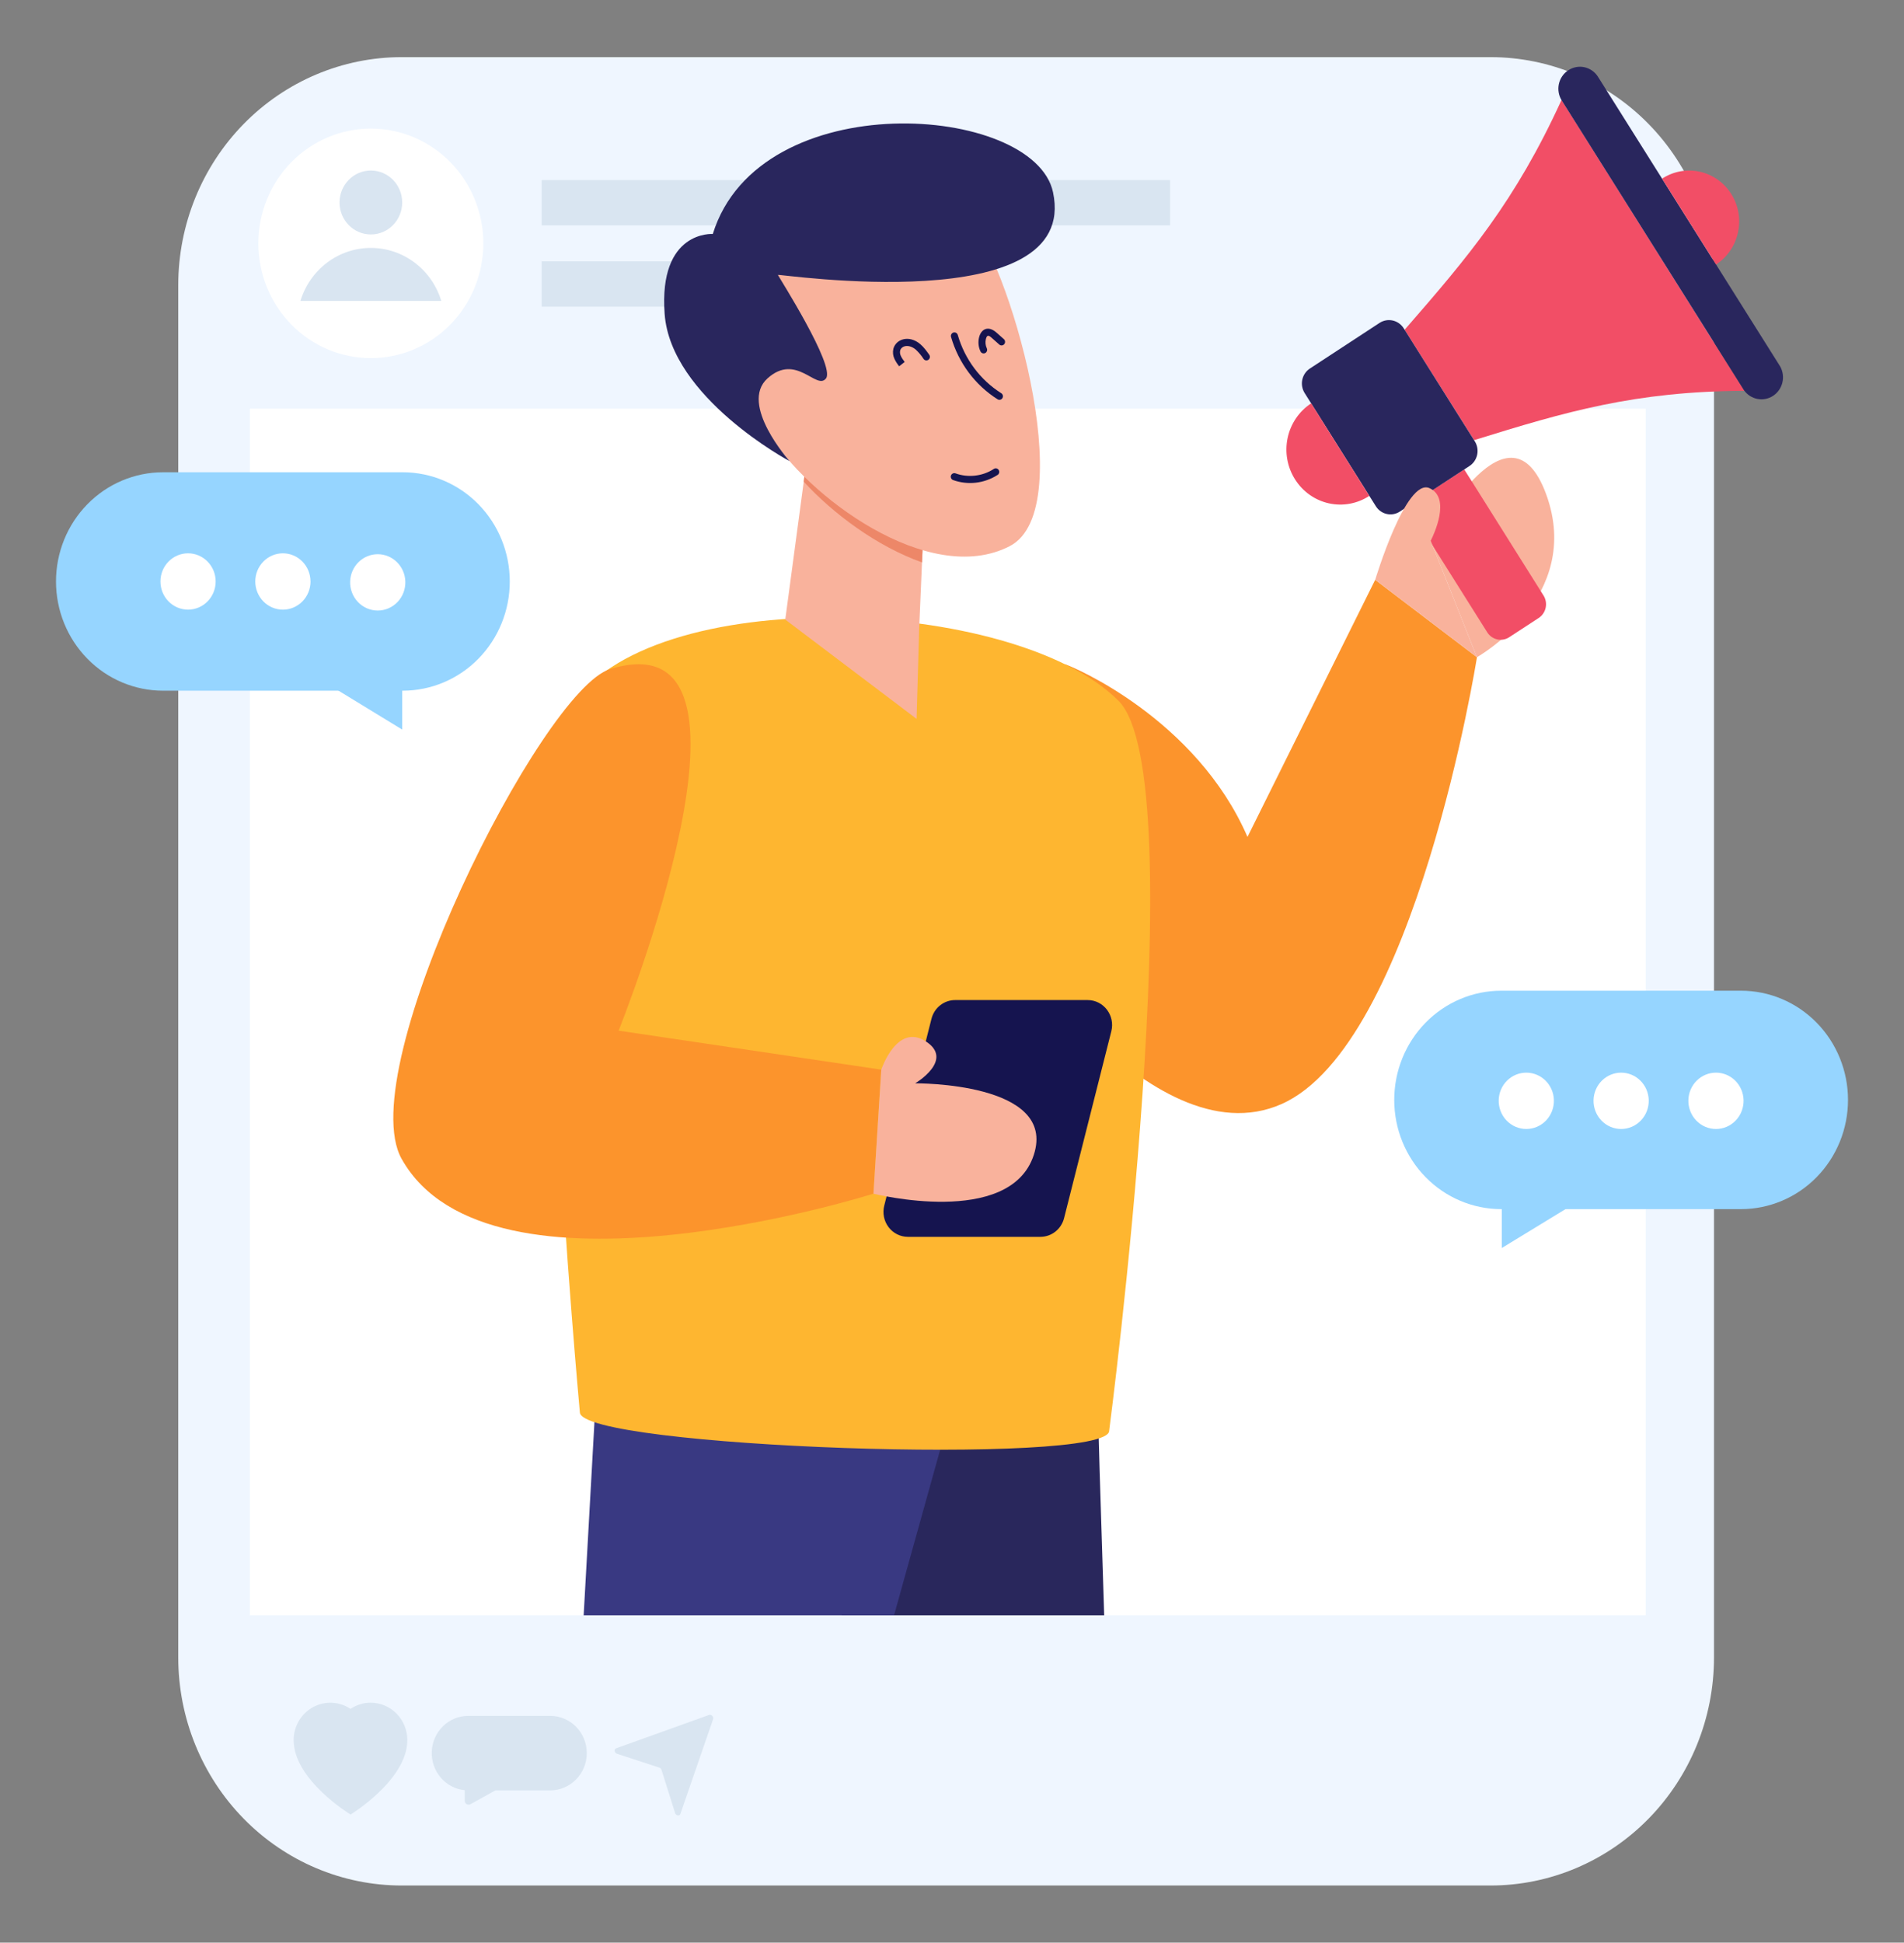
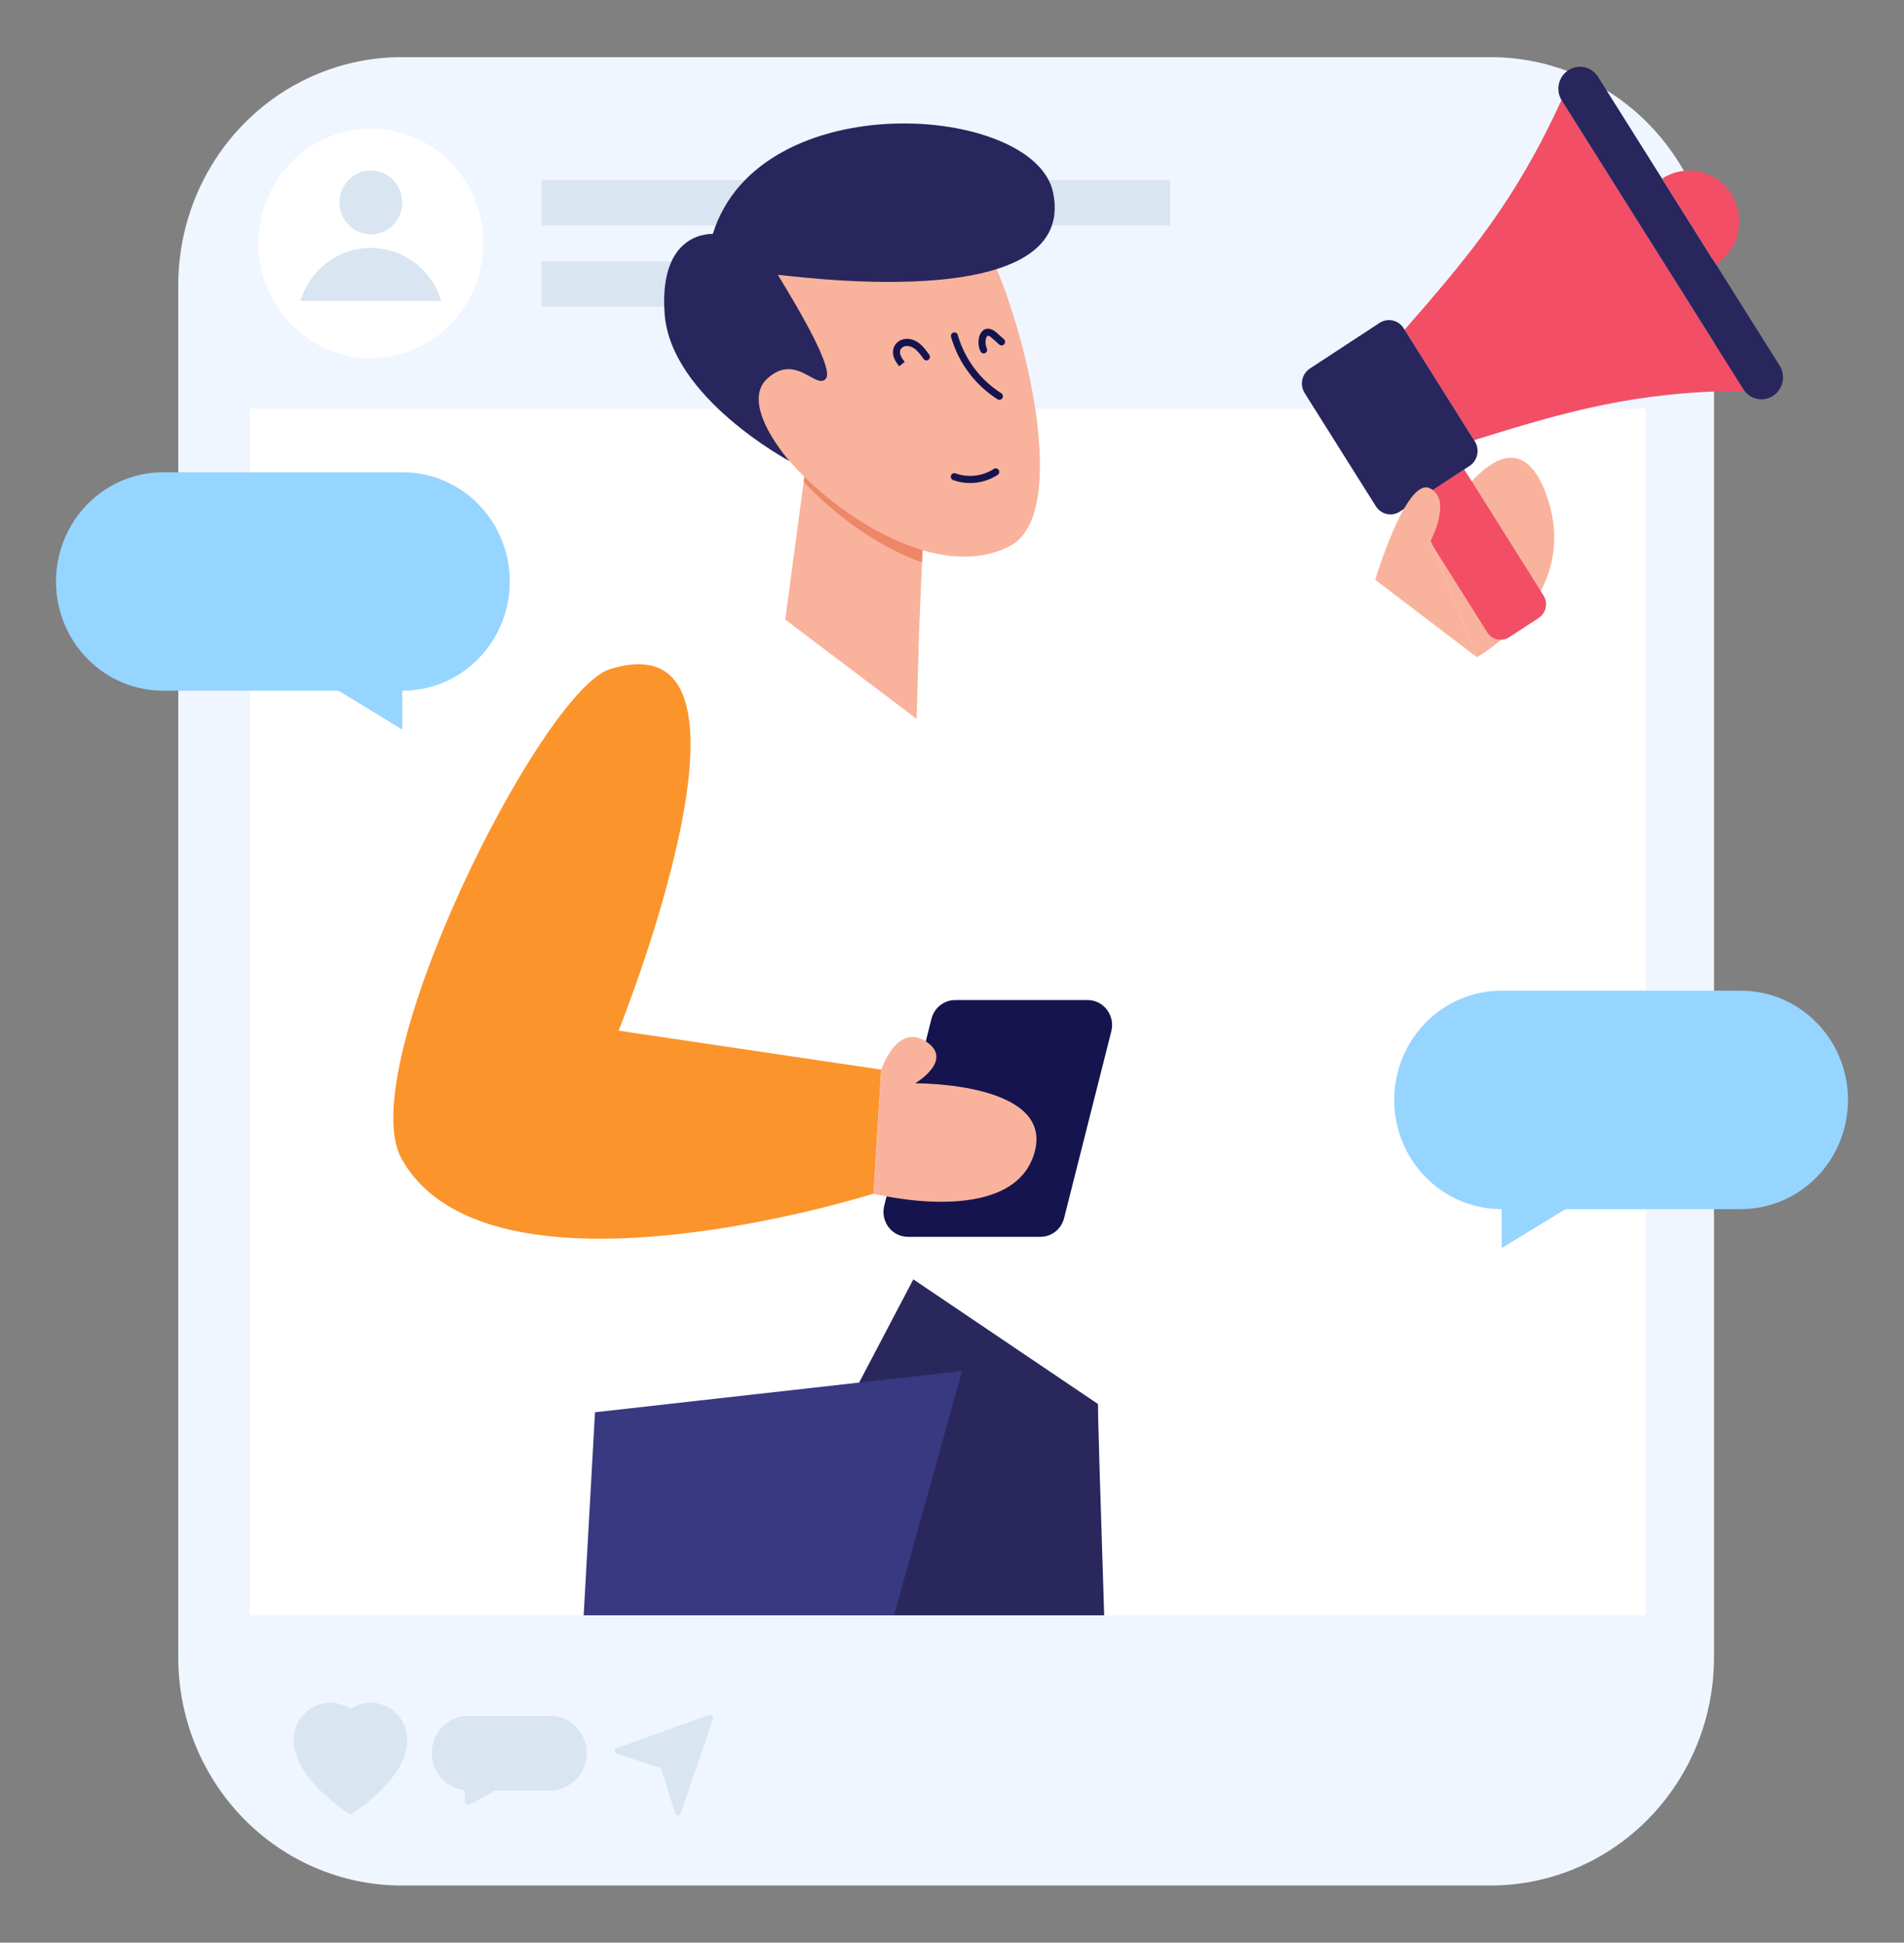
<svg xmlns="http://www.w3.org/2000/svg" width="555" height="566" viewBox="0 0 555 566" fill="none">
  <rect x="0" y="0" width="555" height="566" fill="#808080" stroke="none" />
  <path d="M434.468 549.352H117.106C99.828 549.352 83.258 542.353 71.04 529.893C58.823 517.433 51.959 500.535 51.959 482.914V83.085C51.959 65.464 58.823 48.566 71.04 36.106C83.258 23.646 99.828 16.646 117.106 16.646H434.468C451.746 16.646 468.317 23.646 480.534 36.106C492.752 48.566 499.615 65.464 499.615 83.085V482.914C499.615 500.535 492.752 517.433 480.534 529.893C468.317 542.353 451.746 549.352 434.468 549.352Z" fill="#EFF6FF" />
  <path d="M72.844 119.067H479.7V470.628H72.844V119.067ZM140.888 70.915C140.885 79.784 137.427 88.288 131.276 94.557C125.124 100.826 116.783 104.346 108.086 104.342C99.39 104.339 91.051 100.813 84.904 94.539C78.757 88.266 75.305 79.759 75.309 70.89C75.312 62.021 78.77 53.517 84.921 47.248C87.967 44.144 91.583 41.683 95.562 40.004C99.54 38.325 103.805 37.461 108.111 37.463C112.417 37.465 116.68 38.331 120.658 40.013C124.636 41.695 128.249 44.16 131.293 47.266C134.337 50.372 136.751 54.06 138.397 58.117C140.043 62.175 140.89 66.524 140.888 70.915Z" fill="white" />
  <path d="M108.104 68.31C113.148 68.31 117.237 64.14 117.237 58.996C117.237 53.852 113.148 49.682 108.104 49.682C103.06 49.682 98.971 53.852 98.971 58.996C98.971 64.14 103.06 68.31 108.104 68.31Z" fill="#D9E5F1" />
  <path d="M128.631 87.679C127.277 83.205 124.554 79.291 120.859 76.511C117.165 73.731 112.695 72.231 108.104 72.231C103.513 72.231 99.043 73.731 95.348 76.511C91.654 79.291 88.931 83.205 87.577 87.679H128.631ZM157.891 52.471H341.073V65.672H157.891V52.471ZM157.891 76.143H228.727V89.344H157.891V76.143ZM118.731 506.985C118.731 518.622 102.187 528.668 102.187 528.668C102.187 528.668 85.594 518.622 85.594 506.985C85.597 505.016 86.123 503.085 87.115 501.396C88.108 499.707 89.53 498.323 91.231 497.391C92.931 496.459 94.848 496.014 96.777 496.103C98.706 496.192 100.575 496.812 102.187 497.896C103.86 496.747 105.9 496.081 108.063 496.081C110.895 496.088 113.608 497.24 115.608 499.284C117.607 501.328 118.731 504.098 118.731 506.985ZM171.039 510.764C171.039 516.857 166.191 521.643 160.364 521.643H144.391L137.135 525.663C136.964 525.758 136.772 525.806 136.578 525.803C136.383 525.8 136.193 525.745 136.025 525.645C135.858 525.544 135.719 525.401 135.621 525.229C135.524 525.057 135.472 524.863 135.47 524.665V521.585C132.752 521.318 130.238 519.996 128.449 517.892C126.66 515.788 125.732 513.063 125.858 510.281C125.983 507.499 127.153 504.872 129.125 502.945C131.096 501.018 133.719 499.937 136.45 499.927H160.364C166.281 499.927 171.039 504.78 171.039 510.764ZM196.781 528.219L192.831 515.675C192.78 515.517 192.694 515.373 192.58 515.254C192.465 515.136 192.325 515.046 192.17 514.993L179.862 510.972C179.087 510.723 178.891 509.641 179.576 509.391L206.698 499.652C207.351 499.428 208.094 500.193 207.873 500.851L198.324 528.51C198.079 529.209 197.026 529.009 196.773 528.219H196.781Z" fill="#D9E5F1" />
  <path d="M321.86 470.629C320.848 439.432 319.942 410.175 320.064 409.076L266.229 372.744L239.598 423.434L245.368 470.629H321.86Z" fill="#29275C" />
  <path d="M260.606 470.628L280.439 399.445L173.438 411.464L170.133 470.628H260.606Z" fill="#393982" />
-   <path d="M430.518 191.483C430.518 191.483 412.594 304.466 373.516 321.688C335.278 338.543 290.168 268.417 290.168 268.417L310.393 193.522C312.645 194.171 348.68 209.378 363.632 243.838L400.858 168.926L430.518 191.483Z" fill="#FC942C" />
-   <path d="M326.08 204.226C295.791 173.695 188.717 169.234 165.93 206.523C152.185 229.013 169.023 411.465 169.023 411.465C169.023 421.753 323.313 427.138 323.313 416.859C323.313 416.859 348.263 226.6 326.08 204.226Z" fill="#FEB630" />
  <path d="M177.845 194.937C157.841 201.072 102.455 311.566 117.073 337.644C142.635 383.224 254.598 347.782 254.598 347.782L256.867 311.641L180.318 300.288C180.318 300.288 229.101 179.222 177.845 194.937Z" fill="#FC942C" />
  <path d="M269.901 137.97L268.759 163.856L267.942 182.867L267.175 209.444L228.896 180.519L234.283 140.342L236.169 123.928L269.901 137.97Z" fill="#F9B29C" />
  <path d="M269.901 137.97L268.759 163.856C255.626 159.211 242.796 149.622 234.283 140.342L236.169 123.928L269.901 137.97Z" fill="#ED8768" />
  <path d="M294.33 159.121C270.596 171.373 234.635 143.972 224.221 126.309C210.362 102.787 209.448 81.595 215.357 74.653C229.314 58.256 270.955 53.362 282.202 63.8C293.432 74.246 315.42 148.233 294.33 159.121Z" fill="#F9B29C" />
  <path d="M230.171 134.365C230.171 134.365 215.332 117.801 223.723 110.244C232.113 102.678 238.03 113.873 240.781 110.244C243.531 106.606 226.89 80.512 226.751 80.096C226.612 79.671 314.922 93.164 306.94 55.983C301.423 30.279 221.389 24.403 207.775 68.168C207.775 68.168 191.949 67.044 193.736 91.457C195.524 115.87 230.171 134.365 230.171 134.365Z" fill="#29265D" />
  <path d="M262.099 106.723L262.916 106.091L262.091 106.715C261.56 106.06 261.106 105.345 260.736 104.584C260.294 103.662 260.179 102.612 260.41 101.613C261.169 98.782 264.98 97.484 268.27 100.281C269.331 101.196 270.147 102.345 270.865 103.36C271.023 103.585 271.087 103.863 271.044 104.136C271 104.408 270.852 104.652 270.633 104.813C270.413 104.974 270.139 105.04 269.872 104.995C269.605 104.951 269.366 104.8 269.208 104.576C268.571 103.586 267.817 102.681 266.964 101.879C264.956 100.173 262.769 100.689 262.385 102.154C262.281 102.685 262.356 103.236 262.597 103.718C262.858 104.318 263.275 104.867 263.707 105.45L262.099 106.723ZM290.837 116.37C284.254 112.224 279.406 105.744 277.223 98.175C277.186 98.044 277.174 97.906 277.188 97.77C277.203 97.635 277.244 97.503 277.308 97.383C277.372 97.263 277.459 97.158 277.564 97.072C277.668 96.987 277.788 96.923 277.917 96.885C278.045 96.847 278.18 96.834 278.313 96.849C278.447 96.864 278.576 96.906 278.693 96.971C278.811 97.037 278.914 97.126 278.998 97.232C279.082 97.339 279.144 97.461 279.182 97.592C281.221 104.668 285.753 110.724 291.906 114.597C292.119 114.749 292.268 114.978 292.321 115.237C292.375 115.496 292.329 115.767 292.194 115.993C292.058 116.219 291.843 116.384 291.593 116.454C291.342 116.524 291.067 116.494 290.837 116.37ZM285.801 102.378C285.198 101.104 285.054 99.655 285.393 98.283C285.981 95.903 288.029 94.737 290.486 96.918L292.616 98.808C292.822 98.989 292.949 99.245 292.968 99.522C292.988 99.798 292.9 100.071 292.722 100.281C292.545 100.49 292.293 100.62 292.022 100.64C291.751 100.66 291.483 100.57 291.278 100.389L289.139 98.491C288.242 97.675 287.711 97.434 287.376 98.791C287.161 99.692 287.256 100.641 287.646 101.479C287.704 101.603 287.737 101.737 287.744 101.873C287.751 102.01 287.732 102.147 287.687 102.276C287.642 102.405 287.573 102.524 287.484 102.626C287.394 102.728 287.285 102.81 287.164 102.869C287.043 102.928 286.912 102.962 286.778 102.97C286.644 102.977 286.509 102.957 286.383 102.912C286.256 102.866 286.14 102.796 286.04 102.704C285.94 102.612 285.859 102.502 285.801 102.378ZM277.819 139.867C277.565 139.774 277.357 139.581 277.243 139.331C277.128 139.081 277.115 138.795 277.207 138.536C277.302 138.279 277.492 138.07 277.736 137.954C277.98 137.837 278.258 137.822 278.513 137.911C282.128 139.243 286.389 138.769 289.629 136.663C289.741 136.575 289.87 136.513 290.007 136.479C290.144 136.445 290.287 136.44 290.426 136.465C290.565 136.49 290.698 136.545 290.815 136.625C290.933 136.705 291.032 136.809 291.108 136.93C291.184 137.051 291.235 137.188 291.256 137.33C291.278 137.472 291.271 137.618 291.234 137.757C291.198 137.896 291.134 138.026 291.046 138.139C290.958 138.251 290.848 138.344 290.723 138.411C288.816 139.623 286.666 140.383 284.433 140.635C282.2 140.887 279.94 140.625 277.819 139.867ZM303.275 360.358H264.654C263.566 360.359 262.493 360.105 261.516 359.618C260.539 359.13 259.684 358.421 259.018 357.544C258.351 356.667 257.891 355.647 257.671 354.561C257.451 353.474 257.478 352.351 257.749 351.277L271.518 296.824C271.913 295.263 272.806 293.88 274.056 292.893C275.306 291.906 276.842 291.371 278.423 291.372H317.036C321.697 291.372 325.1 295.859 323.941 300.462L310.172 354.906C309.778 356.466 308.886 357.848 307.638 358.834C306.39 359.821 304.855 360.357 303.275 360.358Z" fill="#15144F" />
  <path d="M301.334 336.519C294.372 357.811 254.607 347.781 254.607 347.781L256.885 311.64C256.885 311.64 261.431 297.948 269.862 303.4C278.301 308.852 266.76 315.635 266.76 315.635C266.76 315.635 308.304 315.211 301.334 336.519Z" fill="#F9B29C" />
  <path d="M508.463 113.865C476.477 114.04 456.529 119.916 429.685 128.24C422.935 117.561 416.186 106.823 409.428 96.086C428.11 74.669 441.642 58.68 455.174 29.123C472.894 57.331 490.678 85.598 508.463 113.865Z" fill="#F24E66" />
  <path d="M417.043 157.546C418.985 153.884 440.059 115.221 450.653 143.896C461.769 173.96 430.51 191.481 430.51 191.481" fill="#F9B29C" />
  <path d="M426.804 136.764L430.045 141.883L449.918 173.495C450.249 174.02 450.474 174.607 450.582 175.221C450.689 175.835 450.677 176.464 450.546 177.073C450.415 177.683 450.167 178.259 449.817 178.771C449.467 179.282 449.022 179.719 448.506 180.054L439.969 185.631C439.454 185.974 438.878 186.209 438.273 186.323C437.668 186.437 437.047 186.427 436.446 186.295C435.845 186.162 435.275 185.91 434.771 185.552C434.266 185.193 433.836 184.737 433.505 184.208L410.383 147.476L426.804 136.764Z" fill="#F24E66" />
  <path d="M465.809 22.381L518.925 106.798C519.71 108.224 519.93 109.9 519.542 111.486C519.154 113.072 518.186 114.446 516.838 115.329C515.489 116.211 513.86 116.535 512.285 116.233C510.71 115.932 509.307 115.028 508.364 113.707L455.247 29.298C454.802 28.594 454.497 27.808 454.35 26.984C454.204 26.16 454.218 25.315 454.392 24.497C454.567 23.679 454.898 22.904 455.367 22.216C455.836 21.529 456.433 20.943 457.125 20.491C457.815 20.029 458.588 19.712 459.4 19.556C460.212 19.401 461.046 19.412 461.853 19.587C462.661 19.763 463.427 20.101 464.106 20.58C464.784 21.06 465.363 21.672 465.809 22.381Z" fill="#29265D" />
  <path d="M504.666 56.549C508.992 63.416 507.017 72.613 500.218 77.066L484.482 52.054C486.097 50.996 487.899 50.272 489.788 49.925C491.677 49.578 493.614 49.615 495.489 50.032C497.363 50.45 499.139 51.24 500.714 52.358C502.289 53.477 503.632 54.901 504.666 56.549Z" fill="#F24E66" />
  <path d="M409.159 95.638L429.93 128.64C430.636 129.799 430.868 131.194 430.575 132.526C430.281 133.857 429.487 135.017 428.363 135.757L408.057 149.041C406.933 149.783 405.566 150.039 404.257 149.755C402.947 149.472 401.801 148.67 401.07 147.526L380.299 114.524C379.937 113.951 379.69 113.312 379.571 112.642C379.452 111.972 379.465 111.284 379.607 110.619C379.75 109.954 380.02 109.324 380.402 108.766C380.784 108.207 381.27 107.732 381.833 107.365L402.139 94.073C403.275 93.338 404.648 93.089 405.962 93.381C407.276 93.672 408.425 94.488 409.159 95.638Z" fill="#29265D" />
-   <path d="M382.183 117.512L399.143 144.48C397.411 145.614 395.477 146.388 393.452 146.759C391.426 147.131 389.349 147.092 387.338 146.644C385.327 146.197 383.423 145.349 381.733 144.151C380.043 142.953 378.602 141.427 377.49 139.661C376.37 137.893 375.603 135.918 375.233 133.848C374.863 131.778 374.897 129.654 375.333 127.597C375.769 125.541 376.598 123.592 377.774 121.863C378.949 120.134 380.448 118.658 382.183 117.52V117.512Z" fill="#F24E66" />
  <path d="M430.509 191.483L400.865 168.926C400.865 168.926 409.819 139.086 416.699 142.232C422.984 145.079 417.964 155.717 417.042 157.548" fill="#F9B29C" />
  <path d="M47.527 201.237H117.391C125.667 201.237 133.603 197.885 139.455 191.917C145.306 185.95 148.594 177.856 148.594 169.417C148.594 160.977 145.306 152.883 139.455 146.916C133.603 140.948 125.667 137.596 117.391 137.596H47.527C39.251 137.596 31.315 140.948 25.463 146.916C19.612 152.883 16.324 160.977 16.324 169.417C16.324 177.856 19.612 185.95 25.463 191.917C31.315 197.885 39.251 201.237 47.527 201.237Z" fill="#96D5FF" />
  <path d="M94.971 198.973L117.244 212.565V198.973H94.971ZM507.474 352.284H437.61C429.334 352.284 421.398 348.931 415.546 342.964C409.695 336.996 406.407 328.902 406.407 320.463C406.407 312.023 409.695 303.93 415.546 297.962C421.398 291.995 429.334 288.642 437.61 288.642H507.474C515.75 288.642 523.686 291.995 529.538 297.962C535.389 303.93 538.677 312.023 538.677 320.463C538.677 328.902 535.389 336.996 529.538 342.964C523.686 348.931 515.75 352.284 507.474 352.284Z" fill="#96D5FF" />
  <path d="M460.031 350.029L437.758 363.613V350.029H460.031Z" fill="#96D5FF" />
-   <path d="M452.946 320.455C452.982 321.554 452.801 322.649 452.414 323.676C452.026 324.702 451.441 325.638 450.692 326.429C449.943 327.221 449.045 327.85 448.053 328.28C447.061 328.711 445.993 328.934 444.915 328.935C443.837 328.937 442.769 328.718 441.776 328.29C440.782 327.863 439.883 327.236 439.131 326.447C438.38 325.659 437.791 324.724 437.401 323.699C437.011 322.674 436.826 321.579 436.859 320.48C436.922 318.349 437.796 316.328 439.295 314.842C440.794 313.357 442.801 312.525 444.891 312.521C446.981 312.518 448.99 313.344 450.493 314.825C451.997 316.305 452.876 318.325 452.946 320.455ZM480.59 320.455C480.626 321.554 480.445 322.649 480.057 323.676C479.67 324.702 479.085 325.638 478.336 326.429C477.586 327.221 476.689 327.85 475.697 328.28C474.704 328.711 473.637 328.934 472.559 328.935C471.481 328.937 470.413 328.718 469.419 328.29C468.426 327.863 467.527 327.236 466.775 326.447C466.024 325.659 465.435 324.724 465.045 323.699C464.655 322.674 464.47 321.579 464.503 320.48C464.566 318.349 465.44 316.328 466.939 314.842C468.438 313.357 470.445 312.525 472.535 312.521C474.625 312.518 476.634 313.344 478.137 314.825C479.641 316.305 480.52 318.325 480.59 320.455ZM508.234 320.455C508.27 321.554 508.089 322.649 507.701 323.676C507.314 324.702 506.729 325.638 505.979 326.429C505.23 327.221 504.333 327.85 503.341 328.28C502.348 328.711 501.281 328.934 500.203 328.935C499.125 328.937 498.057 328.718 497.063 328.29C496.07 327.863 495.17 327.236 494.419 326.447C493.668 325.659 493.079 324.724 492.689 323.699C492.299 322.674 492.114 321.579 492.147 320.48C492.21 318.349 493.084 316.328 494.583 314.842C496.082 313.357 498.088 312.525 500.178 312.521C502.268 312.518 504.278 313.344 505.781 314.825C507.284 316.305 508.164 318.325 508.234 320.455ZM62.863 169.399C62.865 170.477 62.659 171.545 62.256 172.541C61.854 173.538 61.263 174.444 60.517 175.207C59.771 175.971 58.885 176.577 57.91 176.992C56.934 177.406 55.888 177.621 54.831 177.623C53.775 177.625 52.728 177.415 51.751 177.005C50.773 176.594 49.885 175.992 49.136 175.231C48.387 174.47 47.793 173.567 47.386 172.572C46.98 171.577 46.77 170.51 46.768 169.433C46.763 167.256 47.607 165.167 49.113 163.625C50.619 162.082 52.664 161.213 54.799 161.209C56.933 161.205 58.982 162.065 60.494 163.601C62.006 165.137 62.858 167.223 62.863 169.399ZM90.515 169.399C90.519 171.577 89.675 173.667 88.168 175.21C86.661 176.753 84.615 177.623 82.479 177.627C80.344 177.632 78.294 176.771 76.781 175.234C75.268 173.697 74.416 171.61 74.412 169.433C74.407 167.256 75.251 165.167 76.757 163.625C78.263 162.082 80.308 161.213 82.443 161.209C84.577 161.205 86.626 162.065 88.138 163.601C89.65 165.137 90.502 167.223 90.507 169.399H90.515ZM118.15 169.399C118.187 170.498 118.006 171.594 117.62 172.62C117.233 173.647 116.648 174.584 115.899 175.375C115.15 176.167 114.253 176.796 113.261 177.227C112.269 177.658 111.202 177.882 110.124 177.884C109.045 177.886 107.978 177.667 106.984 177.24C105.99 176.814 105.091 176.187 104.339 175.399C103.587 174.611 102.998 173.676 102.607 172.651C102.216 171.626 102.031 170.532 102.064 169.433C102.126 167.302 102.998 165.28 104.496 163.794C105.995 162.308 108.001 161.474 110.091 161.47C112.181 161.465 114.191 162.291 115.695 163.771C117.199 165.25 118.08 167.269 118.15 169.399Z" fill="white" />
</svg>